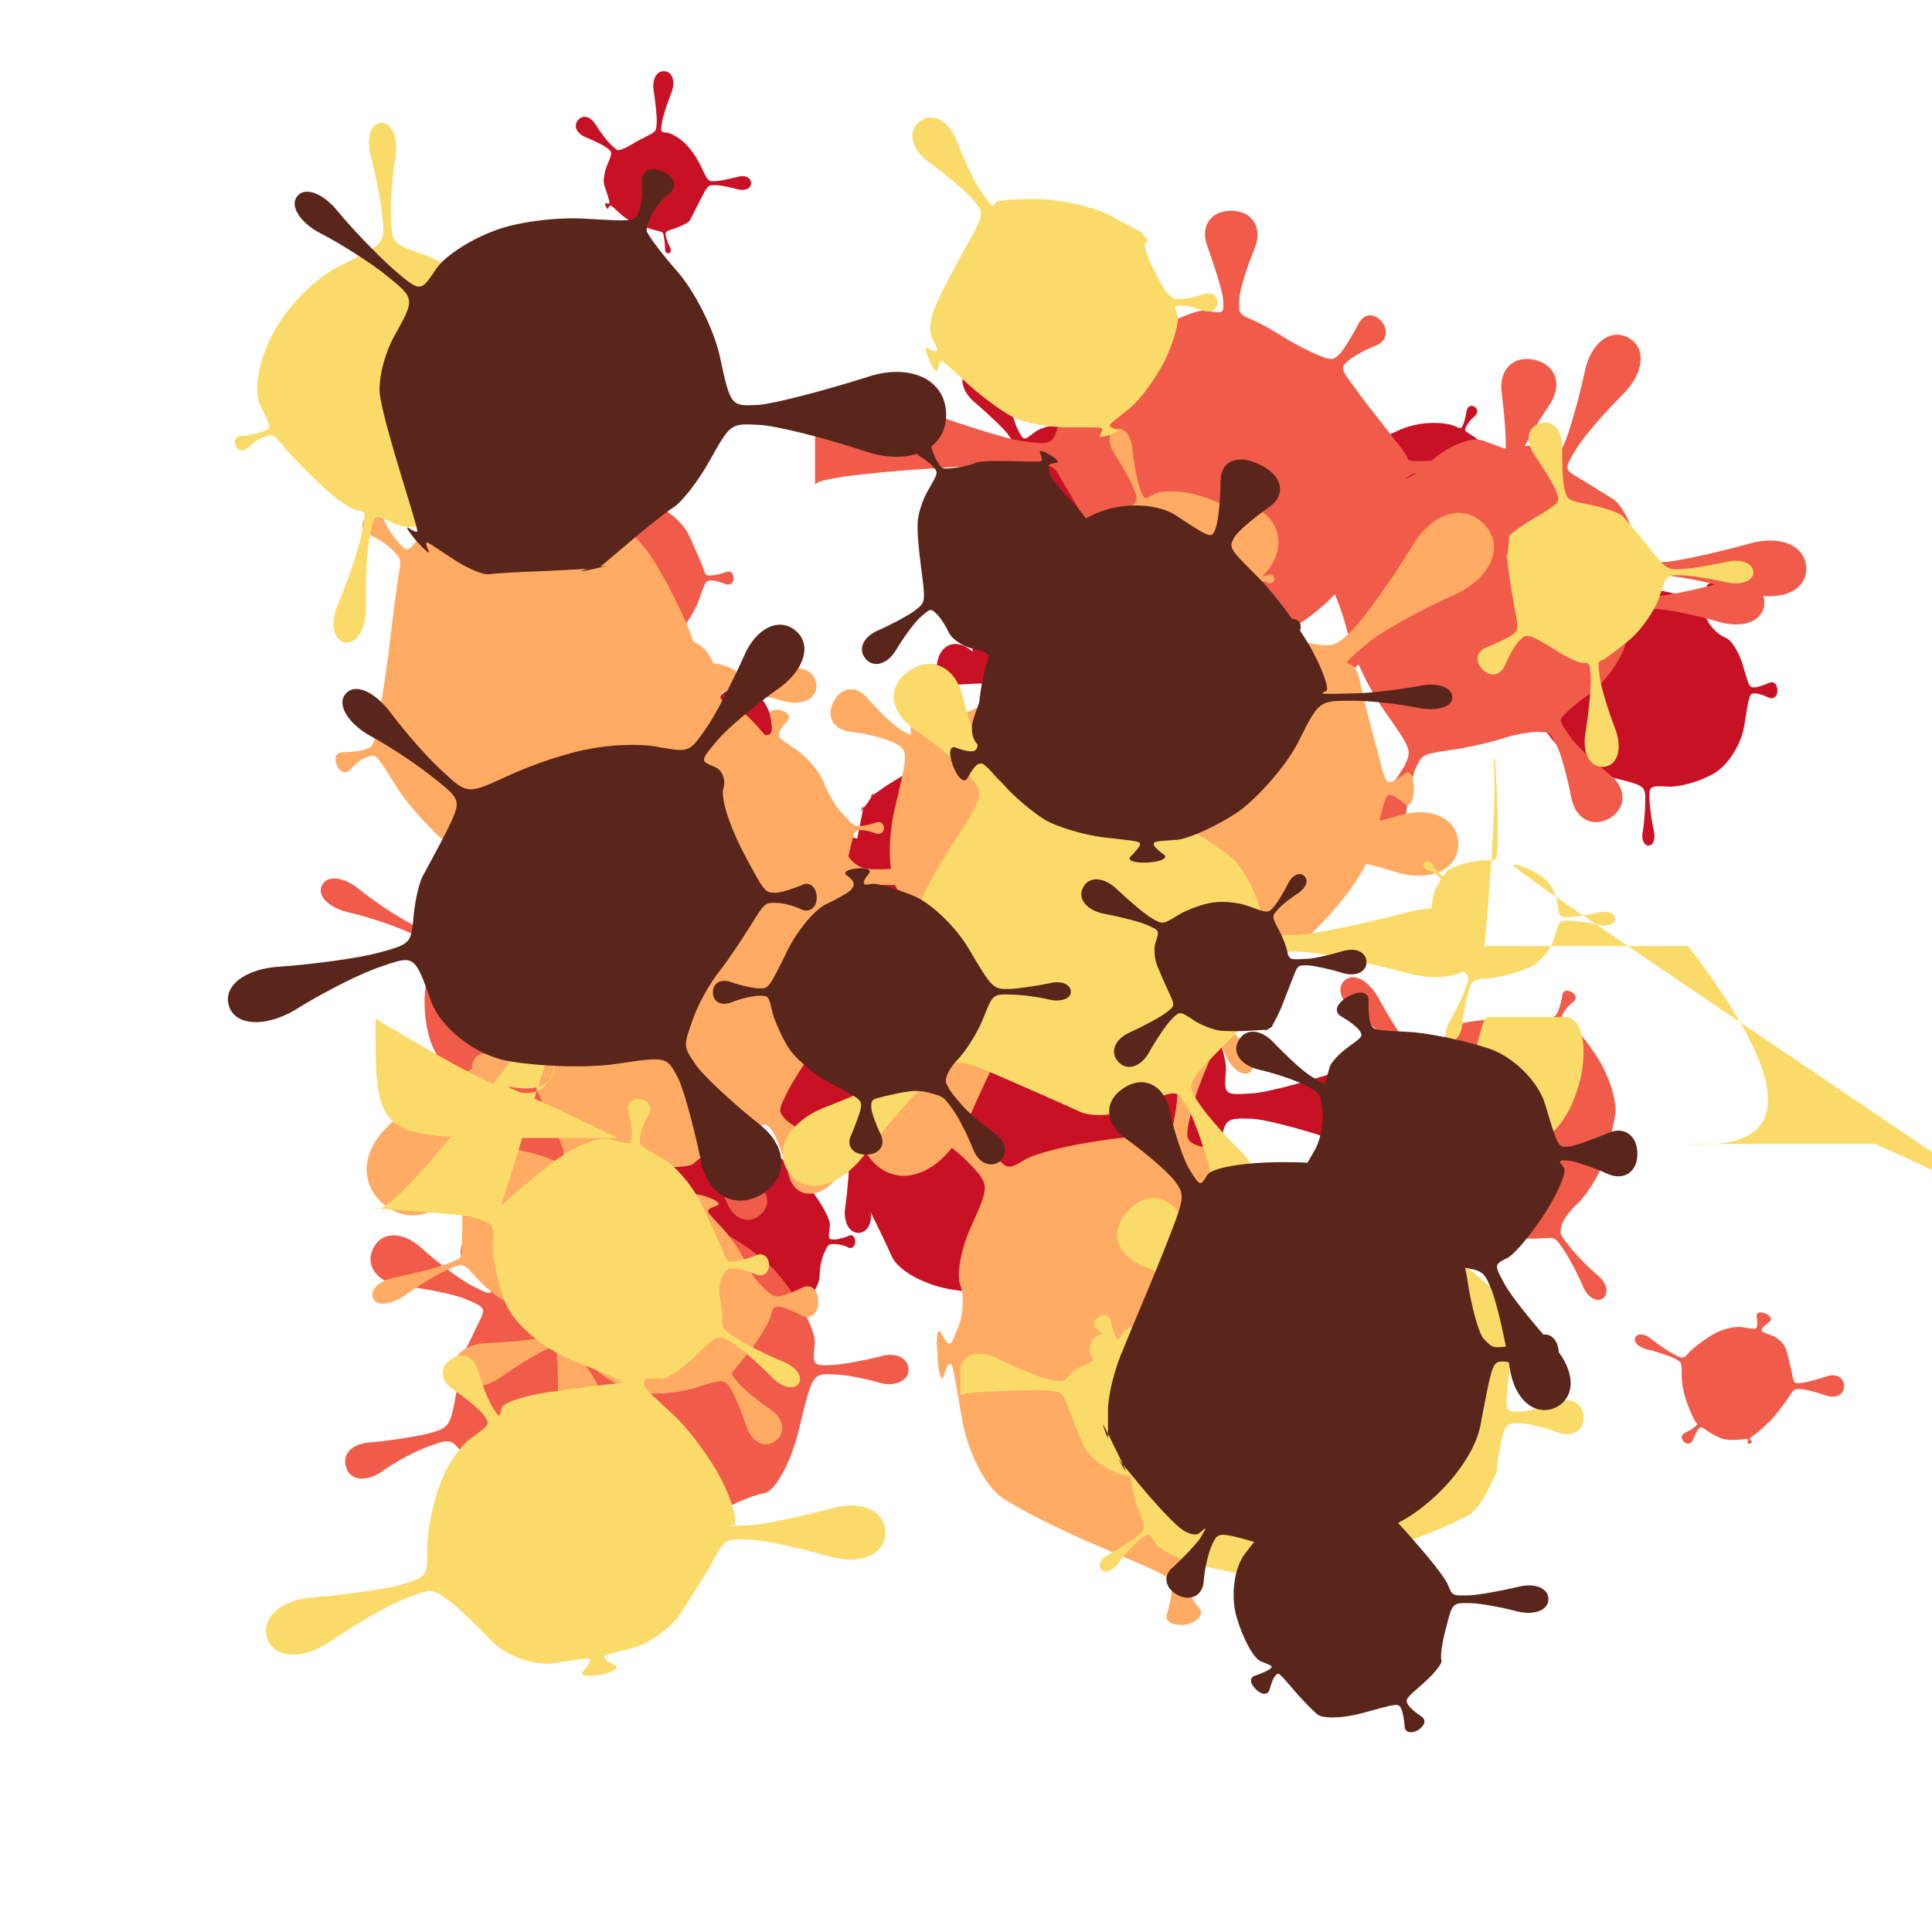
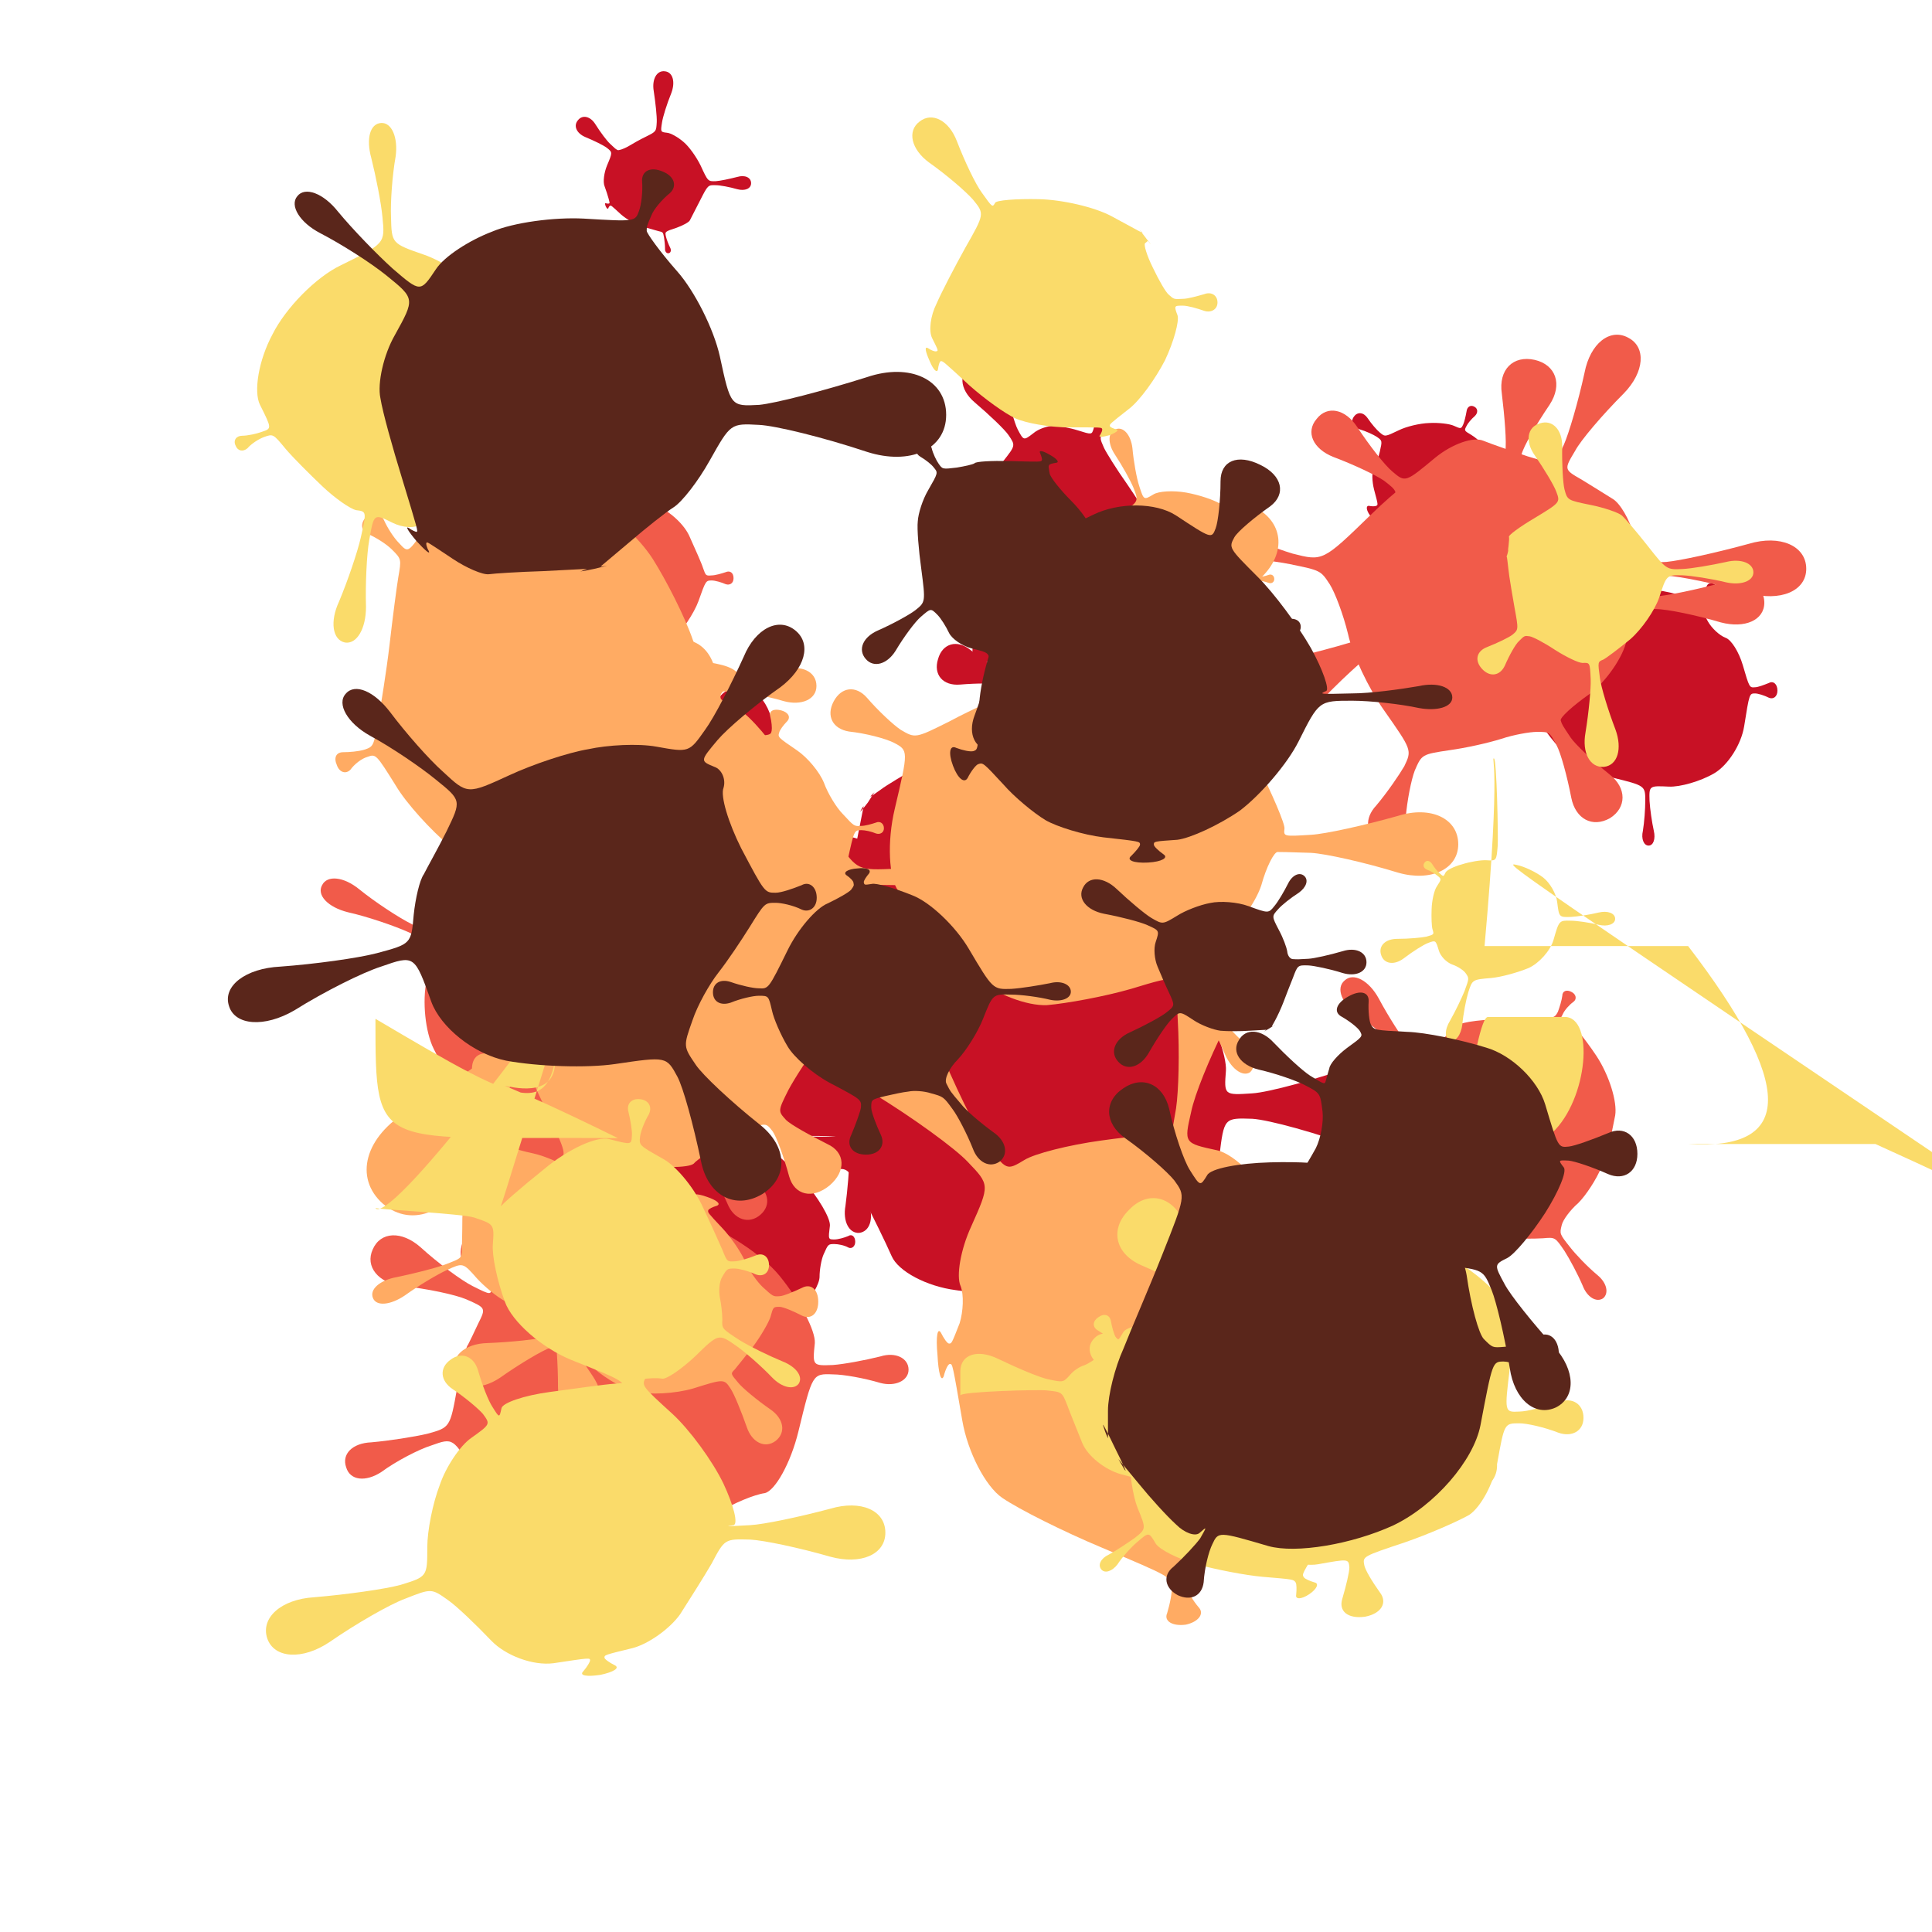
<svg xmlns="http://www.w3.org/2000/svg" viewBox="0 0 1024 1024">
  <defs>
    <g id="spltart203_0">
      <path d="M702 442 C731 505 731 505 762 504 C779 503 817 495 848 487 C878 478 903 489 903 512 C903 534 878 544 848 536 C817 527 779 520 762 520 C731 519 731 519 699 582 C681 617 663 652 659 660 C655 668 630 681 605 690 C559 705 559 705 564 726 C567 738 574 756 580 768 C586 779 583 789 575 791 C566 793 559 784 560 772 C560 759 558 740 556 728 C552 707 552 707 534 703 C524 700 495 692 470 685 C444 677 405 655 384 636 C345 600 345 600 341 602 C338 603 335 608 334 612 C332 616 328 613 324 605 C320 596 320 590 324 592 C328 593 333 594 336 593 C340 592 340 592 335 573 C332 562 325 540 319 524 C312 507 317 470 329 441 C351 389 351 389 328 371 C315 361 276 342 242 328 C207 313 194 283 213 261 C231 238 263 245 283 278 C303 310 329 344 341 355 C362 375 362 375 371 380 C375 382 394 376 412 366 C430 355 462 337 485 326 C525 306 525 306 527 268 C528 246 522 191 515 145 C507 98 527 62 559 66 C591 69 602 108 585 153 C567 197 551 249 548 270 C542 308 542 308 568 311 C582 312 611 328 633 347 C655 365 685 407 702 442 " />
    </g>
    <g id="spltart203_1">
      <path d="M678 435 C731 507 731 507 731 507 C731 507 732 504 732 501 C732 498 733 503 733 512 C733 520 732 525 732 522 C732 519 731 517 731 517 C731 517 731 517 732 536 C732 547 725 566 717 579 C708 591 703 608 706 617 C712 632 712 632 738 647 C752 655 802 672 851 685 C899 697 918 736 894 772 C870 807 827 803 798 763 C769 722 734 681 721 671 C697 653 697 653 646 677 C617 690 593 709 592 719 C590 728 573 731 555 725 C522 715 522 715 523 741 C524 755 530 783 537 805 C543 826 536 844 520 844 C503 844 495 827 501 806 C506 784 511 755 511 741 C512 715 512 715 509 713 C507 711 492 704 475 697 C458 689 423 657 396 627 C348 572 348 572 328 579 C316 583 287 602 263 621 C238 639 211 633 203 608 C195 582 214 562 245 564 C276 565 310 563 322 561 C343 556 343 556 354 496 C360 463 382 419 405 397 C427 375 463 353 486 347 C526 337 526 337 526 335 C526 333 523 331 521 330 C518 328 523 327 532 328 C540 329 545 330 542 332 C539 333 536 334 536 336 C536 338 536 338 564 352 C579 359 599 365 608 364 C617 363 648 395 678 435 " />
    </g>
    <g id="spltart203_2">
      <path d="M717 458 C731 506 731 506 743 505 C749 505 762 500 772 496 C781 491 790 498 790 512 C790 525 781 531 772 527 C762 522 749 518 743 518 C731 518 731 518 720 587 C714 625 686 669 657 686 C628 703 585 715 562 714 C520 712 520 712 521 744 C522 761 526 789 530 807 C534 824 529 838 519 838 C509 838 503 824 507 807 C510 789 512 761 512 744 C512 712 512 712 443 695 C404 686 354 657 331 632 C307 606 281 568 274 546 C261 506 261 506 242 505 C231 505 210 508 195 513 C179 517 167 509 168 493 C169 476 182 469 197 476 C211 483 232 489 243 490 C262 492 262 492 267 489 C269 487 289 454 311 416 C333 377 359 343 369 340 C388 334 388 334 386 331 C384 329 379 329 374 329 C368 329 373 323 385 316 C397 308 404 306 402 311 C399 315 398 320 399 322 C401 325 401 325 411 308 C417 298 457 293 502 297 C546 300 591 310 602 320 C622 337 622 337 629 325 C633 318 638 305 640 296 C642 286 650 283 659 289 C667 294 668 303 660 309 C652 314 642 323 638 330 C630 342 630 342 644 367 C652 381 668 396 681 401 C693 405 709 431 717 458 " />
    </g>
    <g id="spltart203_3">
      <path d="M743 483 C731 505 731 505 743 504 C749 504 763 499 775 493 C786 487 796 495 796 512 C796 528 786 536 775 530 C763 524 749 519 743 519 C731 519 731 519 704 575 C689 605 652 649 622 673 C591 696 559 716 550 719 C533 724 533 724 536 754 C537 770 544 801 552 823 C559 845 553 863 538 865 C523 866 514 848 518 826 C521 803 524 771 523 755 C522 725 522 725 460 725 C426 725 375 693 346 654 C317 614 294 557 296 526 C299 469 299 469 294 468 C291 467 286 468 283 470 C280 472 279 467 281 460 C282 452 285 448 287 452 C289 455 293 458 296 459 C301 460 301 460 312 426 C318 407 327 379 334 363 C340 347 365 331 389 327 C432 319 432 319 416 282 C407 262 377 213 349 173 C320 132 322 90 353 79 C383 67 412 98 416 148 C420 197 429 253 436 275 C449 313 449 313 448 297 C447 288 462 283 482 285 C501 287 530 293 545 299 C573 310 573 310 573 309 C573 308 570 306 568 305 C565 303 570 304 578 307 C586 309 590 311 588 311 C585 311 582 311 582 312 C582 313 582 313 645 352 C680 373 719 406 732 426 C745 445 750 470 743 483 " />
    </g>
    <g id="spltart203_4">
      <path d="M734 505 C731 508 731 508 738 508 C741 508 748 505 752 503 C755 500 759 504 759 512 C759 519 755 523 752 521 C748 518 741 516 738 516 C731 516 731 516 708 576 C695 609 662 656 635 682 C607 707 545 723 497 716 C410 703 410 703 391 739 C380 758 361 809 349 853 C336 896 307 919 283 905 C258 890 264 853 295 821 C326 789 361 748 374 729 C396 695 396 695 388 673 C384 660 372 647 361 643 C350 639 332 628 320 620 C298 604 298 604 287 608 C280 610 266 625 254 640 C241 654 224 646 215 621 C205 596 213 578 232 582 C251 585 271 587 278 585 C289 582 289 582 300 546 C306 526 312 487 314 458 C316 429 332 387 351 364 C384 322 384 322 365 294 C355 279 313 239 273 205 C232 170 229 124 267 102 C305 79 344 103 355 155 C366 207 381 262 390 279 C406 309 406 309 432 289 C446 277 471 269 486 269 C501 269 530 274 552 281 C590 293 590 293 595 277 C598 268 599 238 598 211 C596 183 619 171 648 184 C677 196 684 220 664 239 C643 257 623 278 619 287 C612 303 612 303 623 328 C629 341 657 386 686 427 C714 468 736 503 734 505 " />
    </g>
    <g id="spltart203_5">
      <path d="M725 499 C731 502 731 502 753 501 C765 500 798 490 827 479 C856 467 880 482 880 512 C880 541 856 555 827 544 C798 532 765 523 753 523 C731 522 731 522 700 579 C682 610 659 639 647 644 C635 648 622 657 619 664 C613 677 613 677 634 712 C646 731 688 781 728 822 C768 863 773 911 740 930 C706 948 669 917 656 861 C643 805 624 743 614 723 C596 686 596 686 529 685 C491 685 432 672 396 656 C360 640 327 591 324 546 C318 465 318 465 297 460 C285 457 247 457 212 460 C176 463 156 439 166 407 C175 374 206 365 234 388 C262 410 293 432 305 436 C325 444 325 444 324 420 C324 406 332 380 344 362 C355 343 372 328 381 327 C397 326 397 326 378 296 C367 279 329 237 293 202 C256 167 253 123 287 105 C320 86 355 112 365 162 C375 211 390 265 399 283 C415 315 415 315 486 308 C525 304 582 313 613 327 C643 340 675 355 685 359 C703 366 703 366 730 344 C745 332 772 305 791 283 C809 260 833 255 845 271 C856 286 844 307 817 318 C789 328 755 345 739 357 C711 377 711 377 715 389 C717 396 719 423 719 449 C719 475 721 497 725 499 " />
    </g>
    <g id="spltart203_6">
      <path d="M733 474 C731 500 731 500 761 498 C778 497 830 483 878 466 C925 448 964 469 964 512 C964 554 925 575 878 558 C830 540 778 526 761 525 C731 524 731 524 726 565 C723 588 703 622 681 642 C659 661 614 686 580 696 C519 715 519 715 519 722 C519 726 525 737 532 746 C538 755 528 763 510 763 C491 763 481 755 488 746 C495 737 501 726 501 722 C502 715 502 715 446 707 C415 703 385 687 378 671 C371 655 357 627 348 609 C331 575 331 575 309 582 C296 586 275 597 261 607 C246 616 231 614 228 602 C224 590 235 580 252 580 C269 579 292 575 305 572 C328 566 328 566 321 524 C317 500 326 450 340 412 C354 373 385 334 409 324 C452 306 452 306 446 287 C443 277 431 255 419 238 C407 220 413 202 432 198 C450 193 464 205 462 226 C460 247 460 272 463 283 C467 303 467 303 478 290 C484 282 504 277 523 277 C541 277 563 280 572 285 C589 293 589 293 604 248 C612 223 625 &gt;799 633 P837 C640 b874 686 b830 736 P739 C785 &gt;647 787 54 739 113 C691 171 643 236 632 260 C612 303 612 303 641 319 C657 327 684 360 703 391 C721 422 734 459 733 474 " />
    </g>
    <g id="spltart203_7">
      <path d="M734 484 C731 508 731 508 742 508 C748 508 759 505 766 502 C772 498 778 503 778 512 C778 520 772 525 766 522 C759 518 748 516 742 516 C731 516 731 516 723 534 C719 543 716 561 716 573 C716 585 702 609 686 627 C657 660 657 660 658 661 C658 661 661 660 665 659 C668 657 664 662 656 670 C647 677 642 681 645 678 C647 674 648 671 648 670 C647 669 647 669 593 691 C563 703 510 714 476 717 C441 719 396 709 376 696 C339 671 339 671 311 696 C296 709 273 734 261 751 C248 768 232 774 224 765 C216 756 224 740 243 731 C261 721 288 701 304 688 C333 664 333 664 328 642 C325 629 319 587 314 547 C308 507 303 461 303 445 C302 416 302 416 270 401 C252 393 217 382 190 376 C163 370 148 353 156 337 C164 320 187 322 208 340 C229 357 259 379 276 388 C307 404 307 404 360 372 C389 354 417 340 423 340 C429 340 452 331 476 321 C519 302 519 302 519 289 C519 281 512 259 504 238 C495 217 512 203 541 206 C569 208 582 225 570 244 C557 262 546 283 545 291 C543 304 543 304 589 325 C614 336 658 371 686 403 C714 435 735 471 734 484 " />
    </g>
    <g id="spltart203_8">
      <path d="M705 469 C731 507 731 507 751 506 C762 506 782 501 797 497 C811 492 824 498 824 512 C824 525 811 531 797 527 C782 522 762 517 751 517 C731 517 731 517 697 601 C678 647 657 683 650 681 C642 678 627 688 618 703 C601 730 601 730 613 761 C620 778 650 823 681 863 C711 902 706 944 668 958 C630 971 599 941 599 892 C598 842 593 787 588 770 C579 738 579 738 574 750 C571 757 563 758 557 752 C550 745 511 728 468 714 C390 687 390 687 380 700 C375 707 366 732 361 756 C355 779 334 785 313 769 C292 752 292 731 314 720 C335 708 357 694 363 687 C374 674 374 674 352 618 C339 587 327 558 325 553 C322 548 326 512 334 473 C348 402 348 402 348 402 C348 402 345 405 343 410 C340 414 346 408 355 396 C363 383 368 376 365 380 C361 383 359 387 359 387 C359 387 359 387 376 375 C385 368 414 351 441 335 C467 319 502 302 519 296 C550 286 550 286 555 257 C557 240 556 194 552 152 C547 110 571 82 605 90 C639 97 649 133 627 169 C605 204 584 246 580 262 C572 291 572 291 621 336 C648 360 671 392 674 406 C676 419 690 447 705 469 " />
    </g>
    <g id="spltart203_9">
      <path d="M708 450 C731 500 731 500 752 499 C764 498 800 486 833 473 C866 459 893 477 893 512 C893 546 866 563 833 550 C800 536 764 525 752 525 C731 524 731 524 720 571 C714 596 697 630 682 647 C667 663 647 682 638 691 C622 706 622 706 631 723 C636 732 648 748 658 757 C667 765 666 777 657 782 C647 787 637 781 635 769 C632 756 626 737 622 728 C613 711 613 711 572 733 C549 745 504 743 470 729 C435 714 384 685 355 664 C302 625 302 625 295 628 C291 630 284 639 280 648 C275 656 265 651 258 636 C250 621 252 610 262 612 C271 614 283 614 287 612 C295 609 295 609 280 553 C272 522 271 487 279 475 C286 462 296 434 301 412 C310 372 310 372 290 358 C278 350 250 337 226 330 C201 322 192 301 206 283 C219 265 241 267 256 289 C270 310 290 333 301 342 C320 358 320 358 370 334 C398 320 448 308 483 307 C517 305 558 310 573 317 C600 329 600 329 608 312 C612 303 617 282 620 265 C622 247 635 239 649 247 C662 254 663 269 651 281 C638 292 624 309 620 318 C611 335 611 335 638 351 C653 360 670 375 676 384 C681 393 695 422 708 450 " />
    </g>
    <g id="spltart203_10">
      <path d="M719 458 C731 503 731 503 771 501 C793 499 852 486 903 472 C953 457 995 475 995 512 C995 548 953 565 903 551 C852 536 793 524 771 523 C731 521 731 521 703 576 C688 606 654 650 627 674 C599 697 564 725 548 736 C518 756 518 756 518 756 C518 756 521 755 525 755 C529 755 523 755 512 755 C500 755 494 755 498 755 C501 755 505 756 505 756 C505 756 505 756 452 743 C422 735 387 710 373 687 C359 663 346 638 345 631 C343 619 343 619 311 639 C293 650 246 693 206 736 C166 778 117 782 96 746 C75 709 105 669 162 657 C218 644 280 627 299 618 C333 601 333 601 332 554 C331 528 329 492 327 474 C324 455 327 428 332 414 C341 388 341 388 319 371 C306 362 270 345 238 333 C205 320 193 293 211 272 C228 250 257 256 276 285 C295 314 320 346 332 356 C353 374 353 374 401 334 C428 312 462 300 478 307 C493 313 525 324 549 332 C592 345 592 345 607 313 C615 295 630 244 640 198 C649 151 681 126 710 142 C739 157 736 197 703 231 C669 265 634 306 625 323 C607 353 607 353 635 369 C650 378 672 392 685 400 C697 407 712 433 719 458 " />
    </g>
    <g id="spltart203_11">
      <path d="M700 441 C731 503 731 503 760 501 C776 500 819 490 856 479 C892 467 922 482 922 512 C922 541 892 556 856 545 C819 533 776 523 760 522 C731 521 731 521 730 567 C729 592 731 618 734 625 C736 631 726 649 712 665 C685 694 685 694 702 712 C711 721 736 739 758 752 C779 764 784 785 768 799 C752 813 731 806 722 784 C712 761 697 734 689 724 C673 705 673 705 613 738 C579 756 545 774 536 779 C526 783 499 774 476 759 C433 731 433 731 422 759 C416 774 409 810 407 839 C404 868 385 885 365 877 C345 869 343 844 361 821 C379 798 399 767 406 752 C418 725 418 725 374 667 C350 635 322 590 311 567 C299 543 295 500 301 472 C312 421 312 421 276 404 C256 395 218 382 191 376 C163 369 147 352 155 338 C162 324 185 326 207 344 C228 361 261 383 281 393 C316 411 316 411 316 399 C316 392 321 377 328 365 C334 353 366 328 400 310 C461 276 461 276 454 246 C450 229 437 195 424 169 C410 142 417 117 439 113 C461 109 476 129 473 159 C470 188 469 226 472 243 C477 273 477 273 548 290 C587 299 631 323 645 343 C658 362 683 406 700 441 " />
    </g>
    <g id="spltart203_12">
      <path d="M740 456 C731 504 731 504 735 503 C737 503 743 498 748 492 C752 486 757 495 757 512 C757 528 752 537 748 531 C743 525 737 520 735 520 C731 520 731 520 709 564 C697 588 669 622 647 639 C624 655 603 669 600 669 C595 670 595 670 606 691 C612 702 626 722 638 736 C650 749 651 765 640 771 C628 777 616 767 613 749 C609 731 602 707 597 695 C587 674 587 674 555 678 C537 680 520 683 516 683 C512 683 479 677 442 670 C375 658 375 658 374 659 C374 659 376 663 380 667 C383 671 377 665 366 654 C354 642 349 636 353 640 C357 643 361 645 362 645 C363 645 363 645 342 606 C330 584 327 539 334 505 C341 470 351 429 356 413 C365 384 365 384 355 375 C350 370 331 362 313 357 C294 351 292 333 309 316 C325 299 343 300 350 318 C356 336 365 355 370 360 C379 370 379 370 406 351 C420 341 454 328 482 322 C509 316 532 307 534 303 C537 295 537 295 538 281 C539 273 537 258 534 246 C530 233 539 225 554 228 C568 230 575 240 568 251 C561 262 554 276 553 284 C551 297 551 297 594 301 C617 303 662 328 693 357 C724 385 745 429 740 456 " />
    </g>
    <g id="spltart203_13">
-       <path d="M730 501 C731 506 731 506 769 505 C790 504 833 497 866 489 C898 481 925 491 925 512 C925 532 898 542 866 534 C833 526 790 519 769 519 C731 518 731 518 702 565 C686 591 664 630 653 653 C641 675 603 706 566 724 C499 755 499 755 498 772 C497 781 499 799 503 811 C506 822 499 831 487 830 C474 829 469 820 474 809 C479 797 484 780 485 771 C487 754 487 754 443 721 C418 703 379 655 355 614 C330 573 306 533 302 525 C293 510 293 510 254 509 C232 509 &gt;823 520 P875 535 Cb927 549 b881 524 P773 478 C&gt;664 432 57 413 114 436 C171 458 234 478 256 481 C294 486 294 486 303 449 C308 429 345 391 386 365 C426 338 469 318 482 320 C504 324 504 324 503 306 C502 296 493 267 484 242 C474 217 487 197 513 197 C539 197 552 218 542 243 C532 267 523 296 523 306 C522 324 522 324 540 332 C550 336 567 346 578 353 C589 360 606 369 618 374 C638 382 638 382 648 372 C653 366 662 351 669 338 C675 324 688 322 698 333 C707 344 705 357 692 363 C678 368 663 377 657 382 C647 391 647 391 671 423 C684 441 703 464 712 476 C721 487 729 498 730 501 " />
-     </g>
+       </g>
    <g id="spltart203_14">
      <path d="M725 490 C731 507 731 507 744 506 C751 506 765 502 774 499 C783 495 791 500 791 512 C791 523 783 528 774 525 C765 521 751 517 744 517 C731 517 731 517 715 562 C706 587 679 628 654 653 C628 677 610 701 613 706 C619 715 619 715 638 752 C649 773 690 826 730 872 C770 917 771 969 733 987 C694 1005 655 971 646 911 C637 851 622 785 614 763 C598 724 598 724 561 729 C541 731 504 724 479 712 C454 700 427 694 420 699 C407 708 407 708 390 739 C381 756 365 805 354 850 C343 894 311 917 282 900 C252 882 256 843 290 812 C324 781 360 743 371 727 C390 698 390 698 363 690 C348 685 331 660 325 635 C319 609 313 554 311 513 C308 438 308 438 269 423 C247 415 181 403 122 397 C62 390 27 353 44 314 C60 275 111 274 158 313 C204 351 258 390 279 400 C316 418 316 418 359 386 C383 368 427 347 457 340 C487 332 516 327 522 328 C532 330 532 330 532 322 C532 317 529 306 526 297 C522 288 530 282 545 285 C559 287 566 294 560 302 C553 309 548 319 547 324 C546 332 546 332 608 349 C642 358 681 390 695 420 C708 449 722 480 725 490 " />
    </g>
    <g id="spltart203_15">
-       <path d="M722 456 C731 502 731 502 758 500 C773 499 815 488 852 476 C888 463 918 479 918 512 C918 544 888 559 852 547 C815 534 773 524 758 523 C731 522 731 522 705 563 C690 585 663 619 645 639 C626 658 600 681 588 690 C566 706 566 706 567 710 C568 712 571 716 574 719 C576 721 573 724 567 726 C560 727 556 726 558 723 C559 719 560 714 559 712 C558 708 558 708 521 712 C500 714 472 712 458 706 C443 700 421 688 408 679 C384 662 384 662 374 673 C369 679 360 697 354 713 C348 728 333 731 321 720 C308 708 310 693 325 686 C339 679 356 669 362 663 C373 652 373 652 366 648 C362 645 348 616 335 582 C321 548 311 498 312 471 C313 421 313 421 275 404 C254 395 212 381 181 374 C150 366 131 347 139 330 C147 313 174 316 199 336 C224 356 261 381 281 392 C318 411 318 411 340 386 C352 372 389 343 424 322 C458 300 509 287 538 292 C590 300 590 300 593 290 C595 284 594 267 592 253 C589 238 604 232 625 241 C645 249 651 264 639 273 C626 281 614 293 612 298 C608 308 608 308 649 323 C672 331 695 355 702 375 C708 394 717 431 722 456 " />
-     </g>
+       </g>
    <g id="spltart203_16">
      <path d="M701 457 C731 504 731 504 762 503 C779 502 821 493 855 484 C889 474 917 486 917 512 C917 537 889 549 855 540 C821 530 779 521 762 521 C731 520 731 520 721 565 C716 589 692 624 668 642 C644 659 625 676 627 680 C629 686 629 686 641 704 C647 713 672 737 697 757 C721 776 721 804 697 819 C672 833 648 820 642 790 C636 759 627 726 621 715 C611 696 611 696 593 696 C583 696 560 700 542 706 C523 712 491 719 469 722 C429 728 429 728 419 751 C414 764 408 794 406 819 C403 843 386 856 368 849 C349 841 347 819 364 801 C380 782 397 757 404 745 C415 722 415 722 375 665 C353 634 330 585 324 557 C317 528 305 497 298 486 C285 466 285 466 241 457 C217 452 168 447 132 447 C95 447 69 430 74 409 C78 388 109 384 143 401 C176 417 221 435 245 442 C288 453 288 453 356 387 C393 351 428 324 435 328 C441 331 468 330 496 326 C545 318 545 318 548 296 C550 284 547 247 543 214 C538 180 559 159 590 166 C620 173 630 201 611 230 C592 258 574 289 571 301 C565 322 565 322 569 332 C571 337 595 357 622 376 C649 394 684 431 701 457 " />
    </g>
    <g id="spltart203_17">
      <path d="M723 474 C731 505 731 505 770 504 C791 503 838 495 874 486 C910 477 940 488 940 512 C940 535 910 546 874 537 C838 528 791 520 770 520 C731 519 731 519 719 564 C712 589 697 618 684 629 C670 639 651 650 641 653 C623 659 623 659 642 684 C653 698 686 730 717 755 C747 780 754 813 732 829 C709 845 681 827 668 790 C655 752 636 709 627 695 C610 668 610 668 577 698 C559 714 516 716 482 703 C447 689 414 674 409 668 C399 658 399 658 392 667 C388 671 382 682 380 690 C377 698 370 700 363 695 C356 689 356 681 364 678 C371 674 380 666 385 661 C393 652 393 652 350 615 C326 594 306 561 306 542 C306 522 313 475 323 437 C340 368 340 368 330 359 C324 354 313 349 306 347 C298 344 297 337 304 330 C310 322 317 322 321 330 C324 337 331 347 336 352 C346 361 346 361 356 352 C361 347 382 335 402 325 C422 315 447 300 459 292 C479 278 479 278 475 249 C472 232 458 193 444 160 C429 126 441 97 470 94 C498 91 515 117 508 153 C500 188 495 229 497 246 C499 276 499 276 575 284 C617 288 665 325 683 367 C701 409 719 456 723 474 " />
    </g>
    <g id="spltart203_18">
      <path d="M740 463 C731 507 731 507 736 506 C739 506 745 502 749 499 C752 495 756 501 756 512 C756 522 752 527 749 524 C745 520 739 517 736 517 C731 517 731 517 715 557 C706 579 687 608 673 622 C658 635 645 653 643 662 C639 678 639 678 658 702 C668 715 690 738 708 753 C725 767 729 786 718 795 C706 803 689 793 681 772 C672 751 657 723 648 709 C631 684 631 684 609 686 C596 687 554 687 515 686 C475 684 432 672 419 660 C396 637 396 637 376 658 C365 669 345 697 332 720 C318 743 298 752 286 740 C274 727 283 706 306 693 C328 679 355 660 367 649 C388 630 388 630 361 603 C346 588 329 549 325 515 C320 481 331 437 350 416 C383 378 383 378 356 350 C341 334 305 304 275 283 C244 261 232 232 249 218 C265 203 293 218 311 251 C328 283 353 322 367 339 C392 369 392 369 415 340 C427 324 444 306 453 300 C461 293 504 288 549 288 C629 288 629 288 636 275 C639 267 643 254 644 246 C644 237 652 234 661 239 C669 243 671 252 664 257 C657 262 648 272 645 279 C638 292 638 292 651 291 C658 291 682 319 706 355 C729 390 744 438 740 463 " />
    </g>
    <g id="spltart203_19">
      <path d="M734 478 C731 507 731 507 757 506 C771 505 798 500 818 495 C837 489 854 497 854 512 C854 526 837 534 818 529 C798 523 771 518 757 518 C731 517 731 517 713 591 C703 632 683 667 670 670 C656 672 630 683 612 694 C579 714 579 714 580 719 C581 722 587 727 594 731 C600 734 593 741 579 746 C564 750 555 748 559 741 C562 734 565 726 565 724 C564 719 564 719 495 726 C457 729 404 723 376 712 C347 700 312 670 298 645 C271 599 271 599 243 609 C227 614 198 629 179 643 C159 656 139 654 134 637 C128 620 142 606 166 605 C189 603 221 598 238 594 C267 586 267 586 276 536 C281 508 287 483 290 480 C292 476 298 464 303 453 C313 433 313 433 288 422 C274 416 237 408 206 405 C175 401 158 380 168 358 C178 335 205 334 229 355 C252 376 282 398 296 405 C320 417 320 417 320 404 C320 397 326 388 334 385 C341 381 372 358 403 334 C458 291 458 291 451 262 C447 245 432 211 418 186 C404 160 409 135 431 131 C452 126 468 146 466 176 C463 205 464 241 467 258 C473 288 473 288 557 311 C603 324 663 360 689 392 C715 424 735 462 734 478 " />
    </g>
    <g id="spltart203_20">
      <path d="M708 471 C731 504 731 504 776 502 C801 501 860 491 907 480 C954 468 993 482 993 512 C993 541 954 555 907 544 C860 532 801 522 776 521 C731 520 731 520 724 583 C720 617 711 646 705 647 C698 647 678 664 660 686 C627 724 627 724 629 727 C630 729 635 731 641 732 C646 732 641 737 629 744 C616 750 609 750 612 746 C614 741 616 736 615 734 C614 731 614 731 575 721 C553 716 508 710 474 709 C440 707 404 701 394 697 C375 688 375 688 352 717 C339 733 310 790 287 844 C263 898 217 918 183 889 C149 859 162 811 213 781 C263 750 315 713 330 699 C357 672 357 672 329 618 C313 588 301 538 302 506 C302 473 308 450 316 453 C329 458 329 458 319 455 C314 453 297 454 281 458 C264 461 258 446 266 424 C274 401 289 394 299 407 C309 420 322 432 327 434 C336 438 336 438 361 389 C375 362 399 336 415 332 C430 327 467 319 497 313 C552 302 552 302 553 296 C553 293 549 283 545 274 C540 265 551 261 571 266 C590 270 599 279 591 285 C582 291 574 298 573 301 C572 307 572 307 595 319 C607 326 632 355 651 385 C669 414 695 452 708 471 " />
    </g>
    <g id="spltart203_21">
      <path d="M709 481 C731 501 731 501 745 500 C752 500 774 491 793 482 C812 472 828 485 828 512 C828 538 812 551 793 542 C774 532 752 523 745 523 C731 523 731 523 725 545 C721 557 705 585 688 608 C670 631 652 653 648 658 C639 667 639 667 656 687 C665 698 696 724 725 744 C754 764 759 794 736 812 C713 829 685 815 674 782 C662 748 647 711 639 699 C625 678 625 678 558 699 C520 710 465 713 434 706 C403 698 357 670 333 644 C289 596 289 596 253 610 C233 617 183 647 142 676 C100 704 57 700 46 666 C34 631 65 602 116 601 C166 599 224 593 245 587 C283 577 283 577 299 564 C307 557 311 533 307 510 C302 486 304 449 311 427 C324 387 324 387 294 367 C277 355 232 335 193 321 C153 306 135 275 153 251 C170 226 206 233 232 267 C257 300 291 337 307 350 C335 372 335 372 390 346 C420 332 458 311 476 300 C493 288 520 287 537 296 C567 312 567 312 568 308 C569 305 565 296 560 288 C554 279 566 278 588 286 C609 293 619 301 610 305 C600 308 592 312 591 315 C590 320 590 320 621 353 C638 371 660 402 670 424 C679 445 697 470 709 481 " />
    </g>
    <g id="spltart203_22">
      <path d="M693 440 C731 505 731 505 771 503 C793 502 845 493 887 482 C929 471 963 484 963 512 C963 539 929 552 887 541 C845 530 793 521 771 520 C731 519 731 519 723 578 C719 610 704 648 690 663 C675 677 646 696 625 704 C586 719 586 719 600 758 C607 779 641 838 676 889 C710 940 704 992 662 1005 C619 1018 585 978 585 917 C585 855 580 788 575 766 C565 726 565 726 525 719 C502 715 468 703 447 693 C426 682 393 655 373 633 C337 592 337 592 294 612 C270 623 221 652 185 678 C148 703 111 707 102 685 C92 662 120 638 164 630 C208 621 263 607 288 598 C333 581 333 581 334 560 C334 548 335 523 335 505 C335 486 335 462 337 453 C339 435 339 435 328 430 C321 427 311 424 305 424 C298 424 295 418 298 411 C301 404 307 403 312 408 C316 413 325 420 331 423 C342 428 342 428 372 382 C389 356 411 327 421 317 C430 307 440 299 442 299 C446 299 446 299 433 257 C425 233 400 180 376 138 C352 95 356 54 386 47 C415 39 440 72 441 121 C442 169 447 227 452 251 C462 294 462 294 520 307 C552 314 594 333 616 348 C637 363 671 404 693 440 " />
    </g>
    <g id="spltart203_23">
-       <path d="M718 454 C731 505 731 505 737 504 C740 504 747 499 753 495 C758 490 763 497 763 512 C763 526 758 533 753 529 C747 524 740 519 737 519 C731 519 731 519 718 575 C710 606 671 657 631 689 C590 721 512 739 457 731 C358 716 358 716 331 751 C316 770 284 831 261 886 C237 940 191 963 159 936 C126 908 140 860 190 827 C239 793 293 752 310 734 C340 701 340 701 311 674 C294 659 279 642 276 635 C273 627 272 586 274 543 C278 464 278 464 265 461 C258 459 238 463 220 468 C202 472 192 456 199 431 C205 406 221 396 235 410 C248 423 264 435 271 438 C283 442 283 442 306 404 C319 382 334 366 341 366 C347 366 356 354 363 341 C375 316 375 316 361 296 C353 284 326 260 301 241 C276 222 275 194 300 179 C324 164 349 176 356 207 C362 237 373 272 380 284 C392 305 392 305 411 309 C421 311 451 314 477 314 C503 314 557 323 598 335 C671 356 671 356 695 332 C708 318 738 277 761 239 C784 200 820 190 843 215 C865 239 850 274 810 293 C769 311 725 336 711 348 C685 370 685 370 692 372 C696 373 700 381 702 389 C703 396 710 425 718 454 " />
-     </g>
+       </g>
    <g id="spltart203_24">
      <path d="M725 492 C731 508 731 508 745 507 C752 507 765 504 773 501 C781 498 788 503 788 512 C788 520 781 525 773 522 C765 519 752 516 745 516 C731 516 731 516 732 528 C732 535 735 550 739 562 C742 574 723 611 698 645 C651 706 651 706 670 733 C680 747 712 779 742 804 C771 828 776 861 752 878 C728 894 700 877 689 840 C677 802 661 760 652 745 C635 717 635 717 563 741 C523 754 481 760 469 753 C457 745 429 724 406 705 C364 671 364 671 359 676 C356 679 352 690 351 702 C349 713 337 710 324 697 C310 683 307 670 319 669 C330 667 342 664 345 662 C351 657 351 657 324 590 C309 552 303 489 312 449 C320 408 350 359 379 341 C431 308 431 308 417 272 C409 252 387 213 368 184 C348 154 349 124 370 117 C390 109 410 132 414 167 C417 201 425 246 432 267 C444 304 444 304 469 289 C483 280 522 278 556 284 C589 290 629 303 646 314 C676 333 676 333 693 314 C702 303 717 279 727 260 C736 241 754 235 767 248 C779 260 774 278 756 288 C737 298 713 314 704 324 C686 342 686 342 708 396 C720 426 728 456 725 464 C721 471 721 483 725 492 " />
    </g>
    <g id="spltart203_25">
      <path d="M707 482 C731 508 731 508 746 507 C754 507 768 503 777 500 C786 496 794 502 794 512 C794 521 786 526 777 523 C768 519 754 516 746 516 C731 516 731 516 717 580 C709 615 690 650 676 659 C661 667 647 673 644 673 C638 673 638 673 658 698 C669 712 707 746 743 774 C779 801 786 840 758 860 C730 879 696 860 682 817 C668 773 648 726 639 711 C622 684 622 684 580 695 C556 701 535 709 532 714 C529 718 525 717 523 710 C520 698 520 698 521 726 C522 742 527 771 533 792 C538 813 531 830 518 830 C504 830 497 814 502 793 C506 771 511 742 511 726 C512 698 512 698 456 686 C425 679 383 662 364 647 C344 631 320 593 309 563 C289 507 289 507 276 506 C269 506 247 513 228 522 C208 531 194 515 197 486 C199 457 216 443 234 456 C251 468 271 479 278 480 C291 482 291 482 316 442 C330 419 360 384 384 362 C407 339 455 320 490 318 C554 315 554 315 556 305 C557 300 556 286 553 275 C550 263 560 258 576 262 C591 266 597 276 589 285 C581 293 573 304 572 309 C569 319 569 319 610 347 C632 362 658 393 667 416 C675 438 693 468 707 482 " />
    </g>
    <g id="spltart203_26">
      <path d="M721 468 C731 500 731 500 732 500 C732 500 733 494 734 487 C734 479 735 490 735 512 C735 533 734 544 734 537 C733 529 732 524 732 524 C731 524 731 524 733 568 C734 592 710 642 678 680 C646 718 608 754 593 761 C565 774 565 774 567 785 C568 791 575 803 582 811 C588 818 581 827 567 830 C552 832 542 826 546 817 C549 807 552 793 551 787 C550 776 550 776 472 743 C429 725 379 700 360 687 C341 674 321 635 315 600 C304 536 304 536 301 536 C299 536 296 542 294 550 C291 557 288 546 287 526 C285 505 287 494 291 501 C294 507 298 513 300 513 C303 513 303 513 312 490 C316 477 317 458 313 448 C308 437 313 407 325 381 C346 334 346 334 321 308 C307 293 259 258 213 230 C167 201 156 156 189 129 C222 101 265 119 285 170 C305 220 331 273 343 289 C365 318 365 318 385 306 C396 299 435 289 472 284 C508 279 540 276 544 279 C550 284 550 284 556 248 C559 228 560 184 558 149 C555 113 572 88 596 93 C619 97 626 127 610 159 C594 191 577 232 573 252 C565 287 565 287 602 295 C622 299 655 332 675 369 C694 406 715 450 721 468 " />
    </g>
    <g id="spltart203_27">
      <path d="M710 445 C731 500 731 500 746 499 C754 499 779 489 802 477 C824 465 843 481 843 512 C843 542 824 558 802 546 C779 534 754 524 746 524 C731 524 731 524 736 527 C739 529 728 547 712 569 C695 590 676 620 668 635 C654 663 654 663 665 675 C671 681 696 695 720 707 C744 718 745 743 723 762 C700 781 676 775 669 750 C662 724 652 697 647 690 C637 677 637 677 595 699 C572 711 548 726 542 733 C535 739 497 739 456 734 C382 724 382 724 375 734 C371 740 367 752 366 761 C365 770 356 772 347 766 C337 759 335 751 343 747 C351 742 361 734 365 728 C372 718 372 718 337 644 C317 603 304 552 307 530 C309 507 307 486 301 482 C290 474 290 474 273 471 C264 469 235 472 210 478 C184 483 168 464 175 436 C181 407 203 396 224 413 C245 429 269 443 278 446 C295 451 295 451 327 404 C344 378 382 346 411 332 C439 318 473 310 486 315 C509 323 509 323 508 282 C507 259 494 195 480 137 C465 79 486 33 526 35 C566 36 584 83 566 140 C547 196 531 260 530 283 C527 323 527 323 593 339 C629 348 665 363 674 373 C682 382 698 414 710 445 " />
    </g>
    <g id="spltart203_28">
      <path d="M712 454 C731 506 731 506 758 505 C772 504 803 498 826 492 C848 485 867 494 867 512 C867 529 848 537 826 531 C803 524 772 519 758 519 C731 518 731 518 719 548 C712 564 689 600 667 628 C644 655 615 690 602 706 C578 734 578 734 585 760 C589 774 609 812 630 843 C650 874 641 906 611 914 C580 921 557 897 561 860 C564 822 565 780 562 766 C557 739 557 739 504 744 C474 747 431 733 408 713 C384 693 353 659 340 637 C315 597 315 597 304 601 C297 603 288 610 283 617 C277 623 269 620 266 611 C262 602 265 595 274 595 C282 595 293 594 300 592 C312 588 312 588 318 555 C321 537 328 495 332 461 C336 426 341 388 343 376 C347 353 347 353 335 341 C328 334 315 326 306 322 C296 318 295 308 303 300 C310 292 320 294 325 304 C329 313 337 326 344 333 C355 345 355 345 373 320 C383 306 408 297 428 300 C447 302 480 296 500 288 C537 273 537 273 541 235 C543 214 542 173 539 144 C535 114 548 92 567 95 C585 97 592 121 581 150 C570 178 559 217 556 238 C550 275 550 275 590 289 C612 297 644 325 662 353 C679 380 702 425 712 454 " />
    </g>
    <g id="spltart203_29">
      <path d="M732 494 C731 503 731 503 763 501 C780 500 825 490 864 479 C902 467 934 482 934 512 C934 541 902 556 864 545 C825 533 780 523 763 522 C731 521 731 521 724 521 C720 521 711 538 705 560 C698 581 676 611 655 628 C616 659 616 659 636 687 C647 702 667 726 682 740 C696 754 700 770 692 777 C683 783 669 772 662 754 C654 735 639 708 629 692 C610 663 610 663 554 680 C523 689 479 697 456 699 C432 700 397 686 376 669 C338 638 338 638 330 644 C326 647 318 660 312 674 C306 687 291 682 279 664 C266 645 268 630 283 630 C297 630 313 628 318 626 C327 621 327 621 314 607 C307 599 293 580 283 566 C272 551 270 509 279 471 C295 403 295 403 278 394 C268 389 245 383 226 381 C207 378 199 363 208 346 C217 329 234 327 247 342 C259 356 277 373 286 379 C303 389 303 389 343 369 C365 357 417 333 459 315 C500 296 548 283 567 286 C601 290 601 290 611 266 C616 252 622 207 625 165 C627 122 659 102 695 119 C731 136 735 173 705 202 C674 231 644 265 637 278 C625 301 625 301 645 324 C656 336 680 377 699 416 C718 454 733 489 732 494 " />
    </g>
    <g id="spltart203_30">
      <path d="M721 497 C731 506 731 506 748 505 C757 505 775 500 789 496 C802 491 814 498 814 512 C814 525 802 532 789 528 C775 523 757 518 748 518 C731 518 731 518 738 537 C741 548 731 586 714 622 C696 657 666 699 645 715 C608 744 608 744 609 748 C610 750 615 752 621 754 C627 755 621 760 608 765 C594 769 586 769 590 765 C593 760 595 755 594 753 C593 750 593 750 529 750 C494 750 449 742 429 733 C409 724 369 695 341 670 C290 623 290 623 286 624 C284 625 282 632 281 640 C279 647 272 640 265 623 C257 605 255 595 262 599 C268 603 275 606 278 605 C282 604 282 604 270 580 C263 566 267 537 278 515 C288 492 313 444 333 408 C370 343 370 343 348 316 C335 301 298 269 264 245 C230 220 222 185 246 167 C270 148 302 165 317 204 C332 243 353 287 365 303 C385 331 385 331 390 322 C392 317 430 314 474 315 C518 316 580 330 613 348 C672 380 672 380 672 380 C672 380 669 377 666 374 C663 370 667 376 676 387 C684 398 688 403 686 400 C683 396 682 394 682 394 C682 394 682 394 676 399 C673 401 679 422 691 446 C702 469 715 492 721 497 " />
    </g>
    <g id="spltart203_31">
      <path d="M725 459 C731 507 731 507 768 506 C788 505 828 499 857 492 C886 485 910 494 910 512 C910 529 886 538 857 531 C828 524 788 518 768 518 C731 517 731 517 713 580 C703 614 667 654 634 669 C600 683 547 698 514 701 C454 706 454 706 441 747 C434 770 425 816 422 850 C418 883 400 906 383 901 C365 895 365 866 383 837 C400 807 420 765 429 743 C444 702 444 702 433 686 C427 677 408 664 390 658 C371 651 352 631 347 613 C337 580 337 580 313 589 C299 594 264 616 234 639 C204 661 172 656 163 628 C153 599 176 576 214 576 C251 576 293 572 307 569 C332 562 332 562 327 546 C324 537 323 508 324 481 C325 453 332 421 341 408 C356 385 356 385 342 374 C334 367 320 359 309 355 C298 350 295 340 302 332 C308 324 318 326 325 336 C331 346 341 359 349 366 C362 378 362 378 368 365 C371 357 395 345 421 338 C446 330 481 324 499 325 C531 327 531 327 535 279 C537 253 532 &gt;824 523 P859 C513 b893 547 q493 599 q502 C650 q510 665 b918 632 P877 C598 &gt;835 567 257 561 283 C551 330 551 330 596 340 C620 345 658 363 680 380 C702 397 722 432 725 459 " />
    </g>
    <g id="spltart203_32">
      <path d="M724 485 C731 501 731 501 774 499 C798 497 868 482 930 464 C991 445 1042 467 1042 512 C1042 556 991 578 930 560 C868 541 798 526 774 525 C731 523 731 523 735 553 C737 569 736 590 734 600 C731 609 714 641 696 670 C663 723 663 723 667 729 C669 732 678 736 688 739 C697 741 692 752 677 762 C662 772 650 772 652 763 C653 753 653 742 651 739 C647 733 647 733 587 728 C553 725 497 714 460 704 C422 693 386 675 379 663 C366 641 366 641 344 660 C332 670 314 690 305 704 C295 717 281 722 274 714 C266 705 273 692 288 685 C303 677 325 662 338 653 C361 635 361 635 344 594 C335 571 328 526 329 493 C330 459 340 422 353 410 C375 388 375 388 355 370 C343 360 311 340 282 325 C252 310 242 283 260 265 C277 247 304 256 320 285 C336 314 357 346 367 357 C385 377 385 377 398 349 C405 334 435 320 465 318 C495 315 532 310 548 306 C576 298 576 298 583 274 C586 261 589 222 589 188 C588 153 611 133 641 144 C670 154 676 184 654 211 C631 238 609 269 605 282 C596 305 596 305 639 352 C663 377 690 414 700 434 C709 453 720 476 724 485 " />
    </g>
    <g id="spltart203_33">
      <path d="M721 480 C731 505 731 505 747 504 C755 504 775 498 790 492 C805 485 818 494 818 512 C818 529 805 537 790 531 C775 524 755 519 747 519 C731 519 731 519 721 536 C715 545 713 565 716 580 C719 594 721 615 721 625 C720 644 720 644 757 668 C778 681 817 700 846 712 C874 723 889 743 880 758 C870 772 845 767 824 745 C802 722 769 693 749 679 C713 654 713 654 664 702 C636 728 606 749 596 748 C586 746 567 747 554 749 C531 753 531 753 533 776 C534 789 540 815 548 834 C555 852 547 868 531 869 C514 870 505 855 510 836 C514 816 518 790 518 777 C518 753 518 753 407 709 C346 684 284 630 269 588 C253 545 242 492 244 469 C247 427 247 427 205 413 C181 405 &gt;763 396 P807 393 Cb851 389 q467 347 q486 298 Cq504 248 b906 243 P848 286 C&gt;789 329 194 372 217 382 C258 400 258 400 259 392 C260 388 301 352 351 312 C400 271 461 243 486 250 C532 262 532 262 533 243 C534 233 530 211 526 194 C521 177 532 165 550 167 C568 169 576 183 568 199 C559 214 551 235 550 245 C548 263 548 263 596 290 C623 304 659 347 678 386 C696 424 715 466 721 480 " />
    </g>
    <g id="spltart203_34">
      <path d="M725 468 C731 503 731 503 767 501 C787 500 838 490 882 478 C925 465 960 481 960 512 C960 542 925 558 882 546 C838 533 787 523 767 522 C731 521 731 521 710 583 C698 617 678 647 665 650 C651 652 631 657 622 661 C604 668 604 668 613 683 C617 691 637 712 656 729 C675 746 673 768 652 780 C630 791 611 779 609 754 C606 729 600 701 596 692 C588 676 588 676 576 695 C569 705 558 719 550 727 C542 734 523 733 507 725 C479 711 479 711 472 751 C468 773 466 819 467 853 C467 886 453 910 435 907 C416 903 412 875 426 845 C439 814 454 770 459 748 C468 708 468 708 452 706 C443 704 420 688 401 670 C381 651 356 626 345 613 C326 590 326 590 312 595 C304 598 293 605 287 612 C280 618 272 616 269 608 C265 600 270 593 279 593 C287 593 301 590 309 587 C324 582 324 582 306 546 C296 526 304 478 325 439 C345 399 391 352 429 334 C496 301 496 301 492 261 C490 239 482 199 475 171 C467 142 473 119 490 118 C506 117 516 140 512 169 C507 197 504 238 505 261 C506 301 506 301 555 318 C582 327 629 357 661 384 C693 411 721 448 725 468 " />
    </g>
    <g id="spltart203_35">
      <path d="M738 448 C731 505 731 505 750 504 C760 504 782 498 800 492 C817 485 832 494 832 512 C832 529 817 537 800 531 C782 524 760 519 750 519 C731 519 731 519 722 569 C717 596 701 626 686 636 C670 645 633 661 604 671 C550 689 550 689 552 700 C553 706 562 721 572 735 C582 748 574 762 553 766 C531 769 519 759 524 743 C529 726 533 709 533 703 C532 692 532 692 493 699 C471 703 427 690 394 669 C360 647 325 603 317 569 C301 507 301 507 290 506 C283 506 271 509 263 513 C254 516 247 509 248 497 C248 484 255 479 264 484 C272 488 283 493 290 494 C301 495 301 495 302 489 C303 486 316 462 333 436 C349 410 362 385 361 381 C360 374 360 374 344 359 C335 350 300 331 267 317 C233 302 227 270 252 246 C276 221 308 229 322 263 C336 297 354 332 362 341 C377 358 377 358 410 330 C428 314 476 300 518 298 C560 296 602 293 614 291 C635 288 635 288 657 248 C669 225 693 &gt;814 710 P865 C726 b916 770 b885 808 P797 C846 &gt;708 838 105 792 148 C745 190 695 241 681 263 C656 301 656 301 689 325 C707 338 727 358 734 370 C740 381 742 416 738 448 " />
    </g>
    <g id="spltart203_36">
      <path d="M679 439 C731 505 731 505 774 503 C798 502 851 493 892 484 C932 474 966 487 966 512 C966 536 932 548 892 539 C851 529 798 521 774 520 C731 519 731 519 711 581 C699 615 665 665 633 693 C600 720 568 744 560 748 C545 754 545 754 551 798 C554 822 573 885 593 937 C612 989 599 1034 562 1038 C524 1041 502 1000 512 945 C521 890 527 825 526 801 C524 756 524 756 504 757 C493 757 460 741 430 722 C400 702 369 686 361 685 C347 683 347 683 332 698 C323 706 306 736 294 764 C281 792 254 796 233 774 C211 751 217 725 246 714 C274 703 305 688 314 681 C331 667 331 667 320 607 C314 574 308 536 306 523 C304 509 302 490 301 482 C299 467 299 467 299 467 C299 467 298 469 298 473 C297 476 298 471 301 462 C303 452 305 447 304 450 C302 453 302 456 302 456 C302 456 302 456 304 439 C305 430 306 419 305 416 C303 412 334 389 373 366 C444 323 444 323 433 294 C427 277 401 234 375 196 C348 158 354 119 389 109 C423 98 450 127 449 173 C448 219 451 270 455 287 C463 317 463 317 527 330 C562 337 600 350 610 358 C619 366 650 402 679 439 " />
    </g>
    <g id="spltart203_37">
      <path d="M744 501 C731 503 731 503 768 501 C788 500 840 489 885 477 C929 464 965 479 965 512 C965 544 929 559 885 547 C840 534 788 523 768 522 C731 521 731 521 712 557 C701 576 680 609 666 631 C651 652 620 674 597 680 C556 690 556 690 556 694 C556 696 563 701 571 705 C579 709 569 715 550 719 C530 722 519 720 525 714 C531 707 535 700 535 698 C535 694 535 694 482 702 C452 706 412 691 391 669 C369 646 341 619 328 610 C304 593 304 593 266 608 C244 616 195 644 156 671 C116 698 75 695 65 666 C55 636 85 609 133 606 C181 602 237 594 259 588 C298 576 298 576 298 533 C298 509 306 469 316 443 C325 416 346 385 362 374 C390 354 390 354 379 339 C372 331 353 315 335 303 C317 291 315 272 332 260 C348 248 366 255 372 276 C378 297 387 320 393 329 C403 345 403 345 406 331 C407 323 439 312 477 307 C514 302 556 296 571 295 C598 293 598 293 603 280 C605 273 607 258 607 247 C606 235 616 230 629 236 C642 241 645 252 637 260 C628 267 619 279 616 286 C610 298 610 298 655 339 C680 362 713 407 729 440 C744 472 751 499 744 501 " />
    </g>
    <g id="spltart203_38">
-       <path d="M720 462 C731 503 731 503 774 501 C797 499 859 486 913 472 C966 457 1010 475 1010 512 C1010 548 966 565 913 551 C859 536 797 524 774 523 C731 521 731 521 738 524 C741 525 742 539 740 555 C737 570 711 607 681 638 C626 693 626 693 642 718 C651 732 675 760 697 781 C718 802 721 827 703 838 C685 848 664 833 657 805 C649 776 637 741 629 727 C614 700 614 700 568 722 C543 734 507 738 489 730 C470 721 426 702 392 687 C330 660 330 660 298 686 C280 700 241 745 209 787 C177 828 134 838 113 809 C91 780 113 741 162 723 C211 704 265 679 284 667 C318 644 318 644 292 582 C278 548 268 508 270 492 C272 476 294 431 319 392 C365 320 365 320 348 298 C339 285 306 257 274 235 C242 212 239 179 268 160 C296 140 327 154 337 192 C346 229 361 270 369 283 C384 307 384 307 417 295 C435 288 458 289 469 298 C479 306 500 314 515 317 C542 322 542 322 545 302 C547 290 545 260 542 235 C538 209 553 191 576 196 C599 200 606 222 593 245 C579 267 566 294 564 306 C559 326 559 326 608 352 C635 366 668 388 683 400 C697 411 713 439 720 462 " />
-     </g>
+       </g>
    <g id="spltart203_39">
      <path d="M694 440 C731 506 731 506 770 504 C791 503 836 496 871 488 C905 479 934 490 934 512 C934 533 905 544 871 536 C836 527 791 520 770 519 C731 518 731 518 724 583 C720 619 706 665 693 685 C679 704 632 721 588 723 C508 725 508 725 508 729 C508 731 509 734 512 737 C514 739 510 741 502 741 C494 741 490 739 493 737 C495 734 498 731 498 729 C499 725 499 725 422 705 C379 693 334 657 320 623 C306 588 288 544 281 525 C267 489 267 489 228 485 C206 482 &gt;798 488 P852 498 Cb906 507 b865 479 P760 435 C&gt;654 390 46 376 99 402 C151 427 210 452 232 456 C270 464 270 464 288 444 C297 433 314 422 325 419 C336 415 357 401 373 388 C402 364 402 364 394 353 C389 347 374 335 360 327 C346 318 347 303 362 293 C377 282 392 286 395 303 C398 319 403 337 407 344 C414 355 414 355 427 333 C434 320 467 312 501 315 C534 317 562 322 563 327 C565 336 565 336 574 304 C579 286 585 251 588 224 C590 197 605 180 621 185 C637 190 638 213 624 236 C609 259 592 291 586 308 C575 339 575 339 601 362 C615 374 633 382 642 380 C650 377 673 404 694 440 " />
    </g>
    <g id="spltart203_40">
      <path d="M708 424 C731 501 731 501 750 499 C760 498 791 487 820 475 C848 462 872 479 872 512 C872 544 848 560 820 548 C791 535 760 525 750 524 C731 523 731 523 741 536 C747 543 732 579 708 617 C684 654 654 690 641 697 C617 709 617 709 636 744 C646 763 685 812 724 855 C762 897 763 945 727 963 C690 980 653 949 645 893 C636 837 621 775 613 755 C598 718 598 718 534 711 C498 707 440 694 405 682 C369 669 325 635 307 607 C273 555 273 555 259 557 C251 558 239 563 232 568 C225 572 218 568 217 559 C215 549 220 543 229 546 C237 548 249 549 257 548 C271 546 271 546 277 540 C280 537 290 520 300 502 C309 484 314 455 312 437 C308 404 308 404 281 390 C266 382 229 369 198 362 C166 354 150 331 163 310 C175 288 203 290 225 314 C247 337 276 364 290 373 C316 389 316 389 318 381 C319 377 322 367 324 360 C325 352 339 336 355 324 C384 303 384 303 378 293 C374 287 360 276 346 268 C331 260 336 244 358 232 C379 220 395 224 394 241 C393 258 395 276 398 282 C404 292 404 292 463 295 C495 296 558 309 603 323 C648 336 695 381 708 424 " />
    </g>
    <g id="spltart203_41">
      <path d="M689 437 C731 508 731 508 763 507 C780 506 811 501 831 497 C850 492 867 499 867 512 C867 524 850 530 831 526 C811 521 780 517 763 517 C731 516 731 516 714 559 C705 582 685 614 670 630 C655 645 646 664 650 672 C657 686 657 686 675 707 C684 719 710 741 732 757 C754 772 759 795 743 808 C726 820 705 810 696 785 C686 760 670 729 661 717 C645 695 645 695 623 689 C611 685 593 684 584 686 C574 687 556 691 543 694 C519 700 519 700 519 714 C519 721 527 743 536 762 C544 780 533 796 510 796 C486 796 475 780 484 762 C492 743 500 721 501 714 C502 700 502 700 447 671 C417 655 384 626 373 607 C361 587 349 559 346 545 C340 519 340 519 323 519 C313 519 291 524 274 531 C256 537 243 529 243 513 C243 497 256 489 274 495 C291 501 313 506 323 506 C340 507 340 507 373 440 C391 403 423 366 443 358 C462 349 481 338 484 334 C489 327 489 327 488 322 C488 319 482 313 476 309 C469 304 478 298 495 297 C511 295 520 299 515 306 C510 312 506 318 506 321 C507 326 507 326 520 324 C527 322 559 331 591 344 C622 356 666 398 689 437 " />
    </g>
    <g id="spltart203_42">
      <path d="M721 494 C731 504 731 504 744 503 C751 503 769 497 783 491 C796 484 808 493 808 512 C808 530 796 539 783 533 C769 526 751 520 744 520 C731 520 731 520 717 594 C709 635 664 687 616 710 C568 732 503 743 471 734 C413 717 413 717 406 732 C402 740 397 759 396 776 C394 792 381 798 366 791 C351 783 348 768 361 758 C373 747 387 732 392 725 C400 711 400 711 391 719 C386 723 374 719 364 709 C353 699 334 678 321 662 C297 633 297 633 297 633 C297 633 300 638 304 645 C308 651 303 640 293 620 C283 599 277 588 280 596 C282 603 285 609 285 609 C285 609 285 609 285 577 C285 559 293 527 303 505 C312 482 333 434 348 396 C375 328 375 328 362 310 C354 300 329 278 305 261 C281 244 280 218 303 203 C325 188 349 198 356 227 C362 255 373 287 380 298 C392 317 392 317 400 304 C404 296 437 290 473 289 C508 288 539 290 541 294 C544 301 544 301 548 271 C550 254 551 223 550 201 C548 178 559 162 574 165 C588 167 593 186 584 207 C574 227 564 256 561 273 C555 303 555 303 623 329 C660 343 695 384 701 420 C706 455 715 488 721 494 " />
    </g>
    <g id="spltart203_43">
      <path d="M717 436 C731 501 731 501 768 499 C789 497 851 481 908 463 C964 444 1011 466 1011 512 C1011 557 964 578 908 560 C851 541 789 526 768 525 C731 523 731 523 704 571 C689 598 668 625 657 632 C646 639 621 659 600 677 C562 709 562 709 562 709 C562 709 565 709 570 708 C574 707 567 709 554 712 C540 715 532 716 537 715 C541 713 545 712 545 712 C545 712 545 712 487 715 C455 716 424 718 417 719 C409 720 388 711 370 699 C337 677 337 677 336 678 C335 679 336 684 339 689 C341 694 334 688 323 676 C312 663 308 656 313 659 C317 662 322 664 323 664 C325 663 325 663 304 594 C292 555 279 509 276 490 C272 471 280 434 295 408 C321 361 321 361 284 331 C263 314 225 290 198 276 C171 262 158 240 168 228 C178 215 202 224 221 248 C240 271 272 304 292 322 C328 353 328 353 348 323 C359 306 392 285 421 274 C449 262 502 255 540 257 C607 261 607 261 612 247 C615 239 617 222 616 209 C615 195 627 189 643 196 C658 202 662 215 652 224 C642 232 631 245 628 253 C622 267 622 267 622 273 C622 276 639 300 662 326 C684 351 709 400 717 436 " />
    </g>
    <g id="spltart203_44">
      <path d="M718 439 C731 502 731 502 762 501 C779 500 825 489 865 476 C905 463 938 479 938 512 C938 544 905 560 865 547 C825 534 779 523 762 523 C731 522 731 522 728 541 C726 551 709 583 690 613 C671 642 647 666 638 666 C621 666 621 666 630 679 C634 686 655 702 675 716 C694 729 693 750 672 764 C650 777 630 769 627 746 C623 722 617 696 613 689 C605 676 605 676 586 677 C575 678 556 685 544 693 C531 700 508 705 493 704 C465 702 465 702 463 707 C462 710 466 720 471 730 C475 739 463 742 443 736 C423 729 414 720 424 716 C433 711 441 704 443 701 C445 696 445 696 406 678 C384 668 356 649 343 636 C329 622 311 594 303 572 C288 532 288 532 282 532 C278 532 270 538 264 545 C257 551 252 542 251 524 C250 505 255 495 262 502 C269 508 277 513 281 513 C287 513 287 513 278 497 C273 488 296 443 330 397 C363 351 425 313 468 313 C546 312 546 312 553 270 C556 246 559 202 559 172 C559 141 571 119 588 122 C604 125 607 150 595 179 C583 207 569 249 565 272 C556 314 556 314 613 331 C645 340 678 354 688 362 C697 369 711 404 718 439 " />
    </g>
    <g id="spltart203_45">
-       <path d="M723 485 C731 505 731 505 767 504 C786 503 830 495 864 487 C898 478 926 489 926 512 C926 534 898 545 864 537 C830 528 786 520 767 520 C731 519 731 519 718 571 C710 600 706 629 709 636 C711 642 695 662 674 681 C635 715 635 715 641 726 C644 732 656 742 668 750 C679 757 675 769 661 778 C646 786 634 782 634 769 C633 756 630 740 627 734 C621 723 621 723 549 743 C509 754 468 755 457 746 C445 736 423 713 407 694 C378 660 378 660 372 667 C368 670 363 683 360 695 C357 707 344 707 332 695 C319 682 319 670 331 667 C343 663 356 657 360 654 C367 648 367 648 342 638 C328 633 306 593 293 549 C280 505 288 446 311 418 C352 366 352 366 329 345 C316 333 290 315 271 304 C251 292 244 275 254 265 C264 254 282 261 294 280 C305 298 324 323 337 336 C359 358 359 358 389 352 C405 349 422 341 426 334 C429 327 463 320 501 319 C569 317 569 317 579 279 C585 258 592 200 595 150 C598 99 626 66 659 78 C691 89 694 132 666 174 C637 216 607 266 600 286 C586 323 586 323 600 336 C608 343 637 374 665 407 C693 439 719 473 723 485 " />
-     </g>
+       </g>
    <g id="spltart203_46">
      <path d="M703 453 C731 506 731 506 744 506 C751 506 765 501 775 497 C784 492 793 499 793 512 C793 524 784 530 775 526 C765 521 751 518 744 518 C731 518 731 518 713 547 C703 563 687 587 676 601 C665 615 651 640 645 658 C634 689 634 689 649 711 C657 723 691 755 725 782 C758 808 760 845 728 865 C696 884 663 867 655 825 C646 782 634 738 627 725 C614 701 614 701 553 710 C519 715 461 713 423 706 C384 698 345 666 334 636 C314 580 314 580 274 594 C252 601 206 624 171 646 C135 667 100 664 93 641 C85 617 113 596 154 594 C195 591 246 584 269 578 C310 567 310 567 313 532 C315 513 320 491 325 484 C329 476 342 453 352 433 C370 396 370 396 339 371 C322 357 287 333 261 319 C234 304 221 281 232 269 C243 256 266 266 285 291 C303 315 331 347 348 362 C377 389 377 389 427 366 C455 353 497 339 521 335 C544 330 580 328 602 332 C641 339 641 339 660 312 C671 297 691 258 706 225 C720 191 748 177 768 194 C787 210 779 239 750 261 C720 282 687 310 675 324 C654 349 654 349 671 356 C680 359 685 371 682 381 C678 391 688 423 703 453 " />
    </g>
    <g id="spltart203_47">
      <path d="M715 502 C731 503 731 503 765 501 C783 500 832 489 873 477 C914 464 948 480 948 512 C948 543 914 558 873 546 C832 533 783 523 765 522 C731 521 731 521 716 561 C707 583 694 617 686 638 C678 659 666 684 660 695 C649 715 649 715 649 715 C649 715 653 713 658 711 C662 708 655 712 641 721 C627 729 619 734 624 731 C628 728 632 725 632 725 C632 725 632 725 579 728 C550 730 509 730 487 728 C465 725 427 711 403 695 C359 666 359 666 334 691 C320 704 287 752 261 798 C235 843 192 856 165 826 C137 796 154 754 202 733 C250 711 301 683 316 671 C344 649 344 649 325 608 C314 585 298 548 289 526 C279 503 276 468 283 448 C295 412 295 412 257 395 C235 385 174 369 120 359 C65 348 35 311 54 276 C72 240 119 242 160 281 C200 319 249 360 269 372 C305 393 305 393 351 365 C376 349 422 331 455 325 C487 318 541 322 576 335 C639 358 639 358 658 334 C669 321 688 289 701 263 C714 237 737 226 752 240 C766 253 758 276 734 293 C709 309 680 332 669 345 C649 367 649 367 672 411 C685 435 696 465 698 478 C699 490 706 501 715 502 " />
    </g>
    <g id="spltart203_48">
      <path d="M740 504 C731 508 731 508 772 507 C794 507 831 502 854 498 C876 493 895 499 895 512 C895 524 876 529 854 525 C831 520 794 516 772 516 C731 516 731 516 706 566 C692 594 659 632 634 651 C608 669 573 685 557 687 C528 689 528 689 528 693 C528 695 533 700 540 705 C546 709 538 714 521 715 C503 716 494 712 500 707 C506 701 511 695 511 693 C511 689 511 689 466 684 C441 681 409 671 395 663 C380 654 356 634 343 619 C318 592 318 592 312 594 C309 595 303 603 299 611 C295 618 287 612 281 596 C275 580 277 570 285 574 C293 577 302 579 306 578 C312 576 312 576 313 524 C314 495 326 450 341 422 C355 394 366 363 365 352 C363 333 363 333 361 330 C359 328 354 328 349 330 C344 331 348 324 360 316 C371 307 378 304 376 309 C373 313 372 318 374 320 C376 323 376 323 387 319 C393 316 423 302 454 287 C485 272 530 272 555 288 C599 317 599 317 604 304 C607 296 610 270 610 246 C610 221 631 212 659 226 C686 239 691 262 671 277 C651 291 631 308 627 315 C620 328 620 328 656 364 C676 384 705 423 721 451 C736 478 744 502 740 504 " />
    </g>
    <g id="spltart203_49">
      <path d="M728 478 C731 502 731 502 769 500 C790 499 847 486 897 472 C946 457 987 474 987 512 C987 549 946 566 897 552 C847 537 790 524 769 523 C731 522 731 522 727 580 C725 612 698 661 668 690 C637 718 591 746 566 751 C519 761 519 761 519 793 C519 810 532 861 547 907 C561 952 541 988 501 987 C461 986 442 949 459 905 C476 860 490 809 492 792 C494 761 494 761 453 751 C430 745 407 729 400 715 C393 700 381 681 373 673 C358 658 358 658 335 678 C322 689 296 724 277 756 C257 788 226 796 208 775 C189 753 202 724 237 709 C271 694 309 673 322 663 C346 644 346 644 336 567 C330 524 326 475 328 458 C329 440 339 408 352 386 C375 346 375 346 365 334 C360 327 346 316 334 309 C322 302 321 289 333 281 C344 272 356 275 360 289 C363 302 371 318 376 325 C385 338 385 338 418 334 C436 331 455 327 459 324 C462 320 498 318 539 319 C612 321 612 321 614 317 C615 315 613 308 610 301 C606 293 616 295 633 305 C649 314 655 322 647 323 C639 324 632 326 631 328 C629 331 629 331 632 348 C634 357 656 385 681 410 C705 434 726 464 728 478 " />
    </g>
    <g id="spltart203">
      <use href="#spltart203_0" fill="#C81125" transform="translate(278,29) scale(0.133, 0.133)" />
      <use href="#spltart203_1" fill="#C81125" transform="translate(355,427) scale(0.311, 0.311)" />
      <use href="#spltart203_2" fill="#C81125" transform="translate(743,237) scale(0.252, 0.252)" />
      <use href="#spltart203_3" fill="#C81125" transform="translate(258,336) scale(0.367, 0.367)" />
      <use href="#spltart203_4" fill="#C81125" transform="translate(463,173) scale(0.196, 0.196)" />
      <use href="#spltart203_5" fill="#C81125" transform="translate(455,246) scale(0.254, 0.254)" />
      <use href="#spltart203_6" fill="#C81125" transform="translate(284,331) scale(0.499, 0.499)" />
      <use href="#spltart203_7" fill="#C81125" transform="translate(216,502) scale(0.305, 0.305)" />
      <use href="#spltart203_8" fill="#C81125" transform="translate(345,297) scale(0.324, 0.324)" />
      <use href="#spltart203_9" fill="#C81125" transform="translate(688,180) scale(0.144, 0.144)" />
      <use href="#spltart203_10" fill="#F15B4A" transform="translate(628,132) scale(0.331, 0.331)" />
      <use href="#spltart203_11" fill="#F15B4A" transform="translate(112,341) scale(0.379, 0.379)" />
      <use href="#spltart203_12" fill="#F15B4A" transform="translate(151,63) scale(0.280, 0.280)" />
      <use href="#spltart203_13" fill="#F15B4A" transform="translate(432,27) scale(0.430, 0.430)" />
      <use href="#spltart203_14" fill="#F15B4A" transform="translate(195,181) scale(0.245, 0.245)" />
      <use href="#spltart203_15" fill="#F15B4A" transform="translate(847,662) scale(0.142, 0.142)" />
      <use href="#spltart203_16" fill="#F15B4A" transform="translate(594,129) scale(0.372, 0.372)" />
      <use href="#spltart203_17" fill="#F15B4A" transform="translate(211,517) scale(0.101, 0.101)" />
      <use href="#spltart203_18" fill="#F15B4A" transform="translate(640,456) scale(0.292, 0.292)" />
      <use href="#spltart203_19" fill="#F15B4A" transform="translate(128,514) scale(0.414, 0.414)" />
      <use href="#spltart203_20" fill="#FFAB63" transform="translate(119,230) scale(0.459, 0.459)" />
      <use href="#spltart203_21" fill="#FFAB63" transform="translate(230,564) scale(0.246, 0.246)" />
      <use href="#spltart203_22" fill="#FFAB63" transform="translate(177,549) scale(0.203, 0.203)" />
      <use href="#spltart203_23" fill="#FFAB63" transform="translate(390,177) scale(0.471, 0.471)" />
      <use href="#spltart203_24" fill="#FFAB63" transform="translate(517,204) scale(0.201, 0.201)" />
      <use href="#spltart203_25" fill="#FFAB63" transform="translate(270,311) scale(0.250, 0.250)" />
      <use href="#spltart203_26" fill="#FFAB63" transform="translate(362,471) scale(0.470, 0.470)" />
      <use href="#spltart203_27" fill="#FFAB63" transform="translate(152,325) scale(0.398, 0.398)" />
      <use href="#spltart203_28" fill="#FFAB63" transform="translate(66,147) scale(0.423, 0.423)" />
      <use href="#spltart203_29" fill="#FFAB63" transform="translate(347,214) scale(0.456, 0.456)" />
      <use href="#spltart203_30" fill="#FADB6A" transform="translate(419,18) scale(0.278, 0.278)" />
      <use href="#spltart203_31" fill="#FADB6A" transform="translate(705,402) scale(0.166, 0.166)" />
      <use href="#spltart203_32" fill="#FADB6A" transform="translate(509,637) scale(0.273, 0.273)" />
      <use href="#spltart203_33" fill="#FADB6A" transform="translate(199,540) scale(0.255, 0.255)" />
      <use href="#spltart203_34" fill="#FADB6A" transform="translate(31,24) scale(0.349, 0.349)" />
      <use href="#spltart203_35" fill="#FADB6A" transform="translate(494,539) scale(0.415, 0.415)" />
      <use href="#spltart203_36" fill="#FADB6A" transform="translate(740,203) scale(0.196, 0.196)" />
      <use href="#spltart203_37" fill="#FADB6A" transform="translate(118,626) scale(0.364, 0.364)" />
      <use href="#spltart203_38" fill="#FADB6A" transform="translate(372,290) scale(0.410, 0.410)" />
      <use href="#spltart203_39" fill="#FADB6A" transform="translate(509,639) scale(0.202, 0.202)" />
      <use href="#spltart203_40" fill="#5A261B" transform="translate(608,459) scale(0.298, 0.298)" />
      <use href="#spltart203_41" fill="#5A261B" transform="translate(304,370) scale(0.304, 0.304)" />
      <use href="#spltart203_42" fill="#5A261B" transform="translate(457,484) scale(0.457, 0.457)" />
      <use href="#spltart203_43" fill="#5A261B" transform="translate(89,11) scale(0.408, 0.408)" />
      <use href="#spltart203_44" fill="#5A261B" transform="translate(590,278) scale(0.106, 0.106)" />
      <use href="#spltart203_45" fill="#5A261B" transform="translate(579,714) scale(0.261, 0.261)" />
      <use href="#spltart203_46" fill="#5A261B" transform="translate(80,248) scale(0.445, 0.445)" />
      <use href="#spltart203_47" fill="#5A261B" transform="translate(565,424) scale(0.168, 0.168)" />
      <use href="#spltart203_48" fill="#5A261B" transform="translate(384,149) scale(0.431, 0.431)" />
      <use href="#spltart203_49" fill="#5A261B" transform="translate(411,171) scale(0.230, 0.230)" />
    </g>
  </defs>
  <use href="#spltart203" />
</svg>